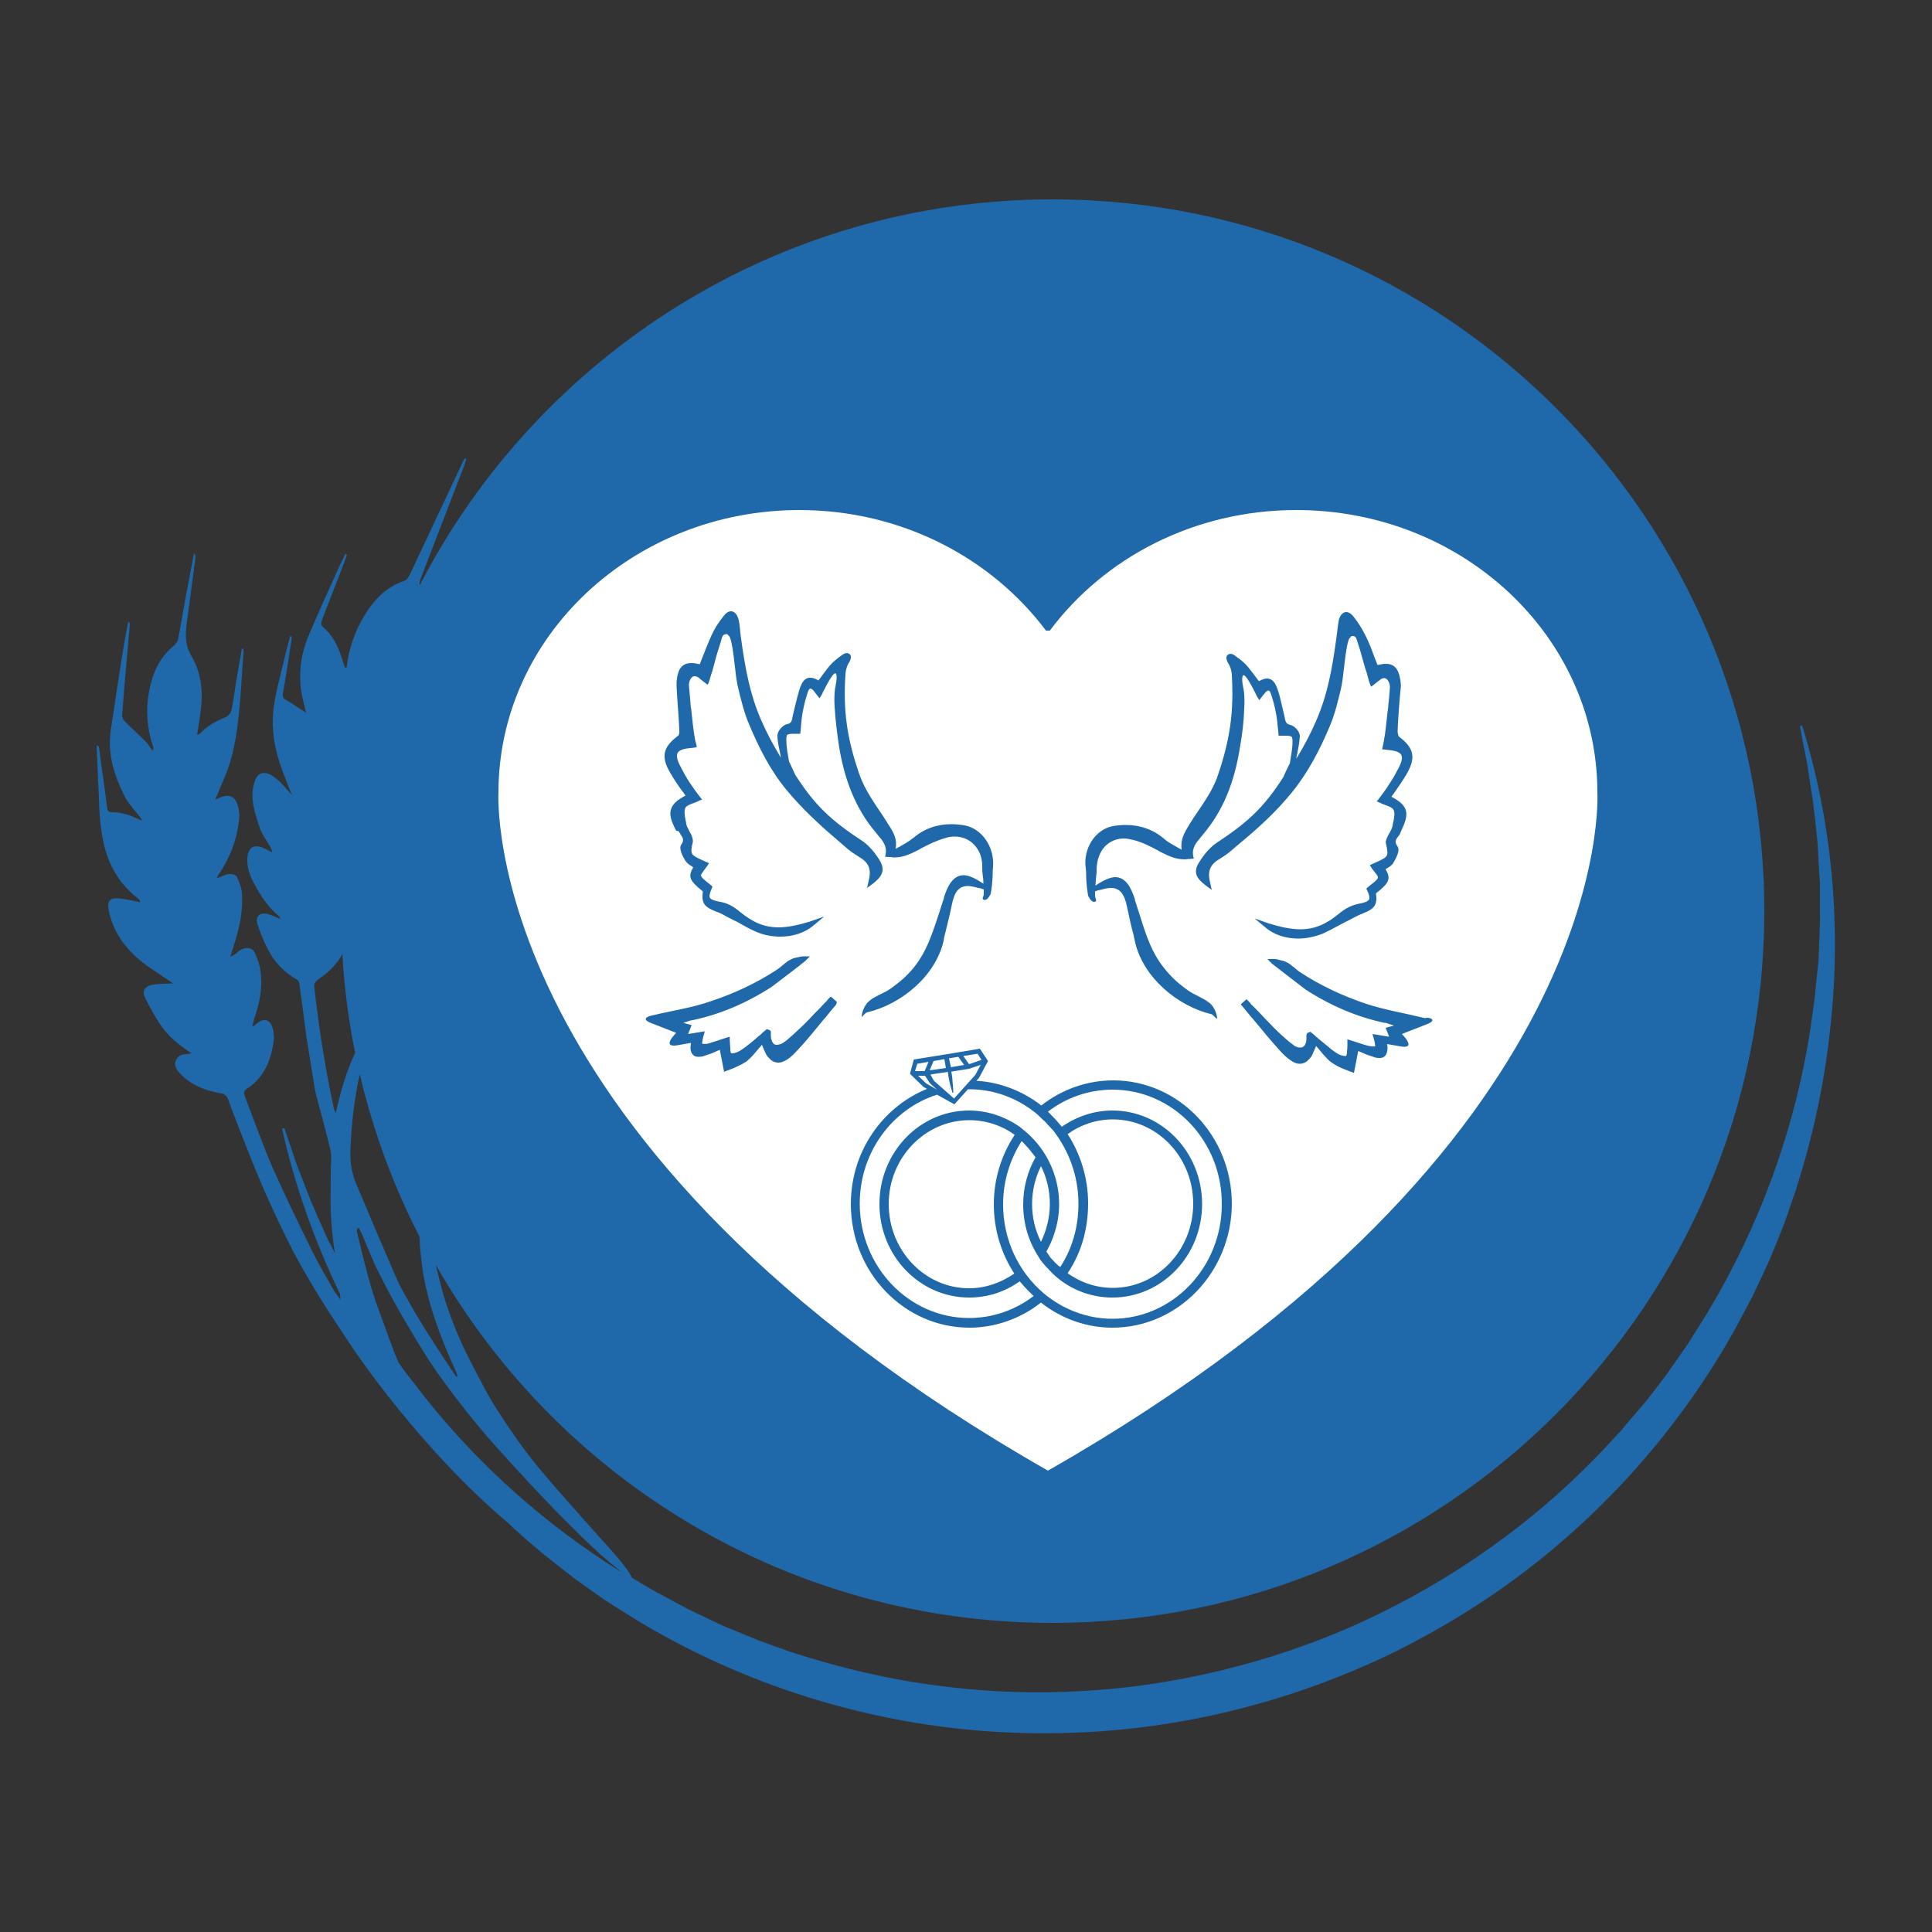
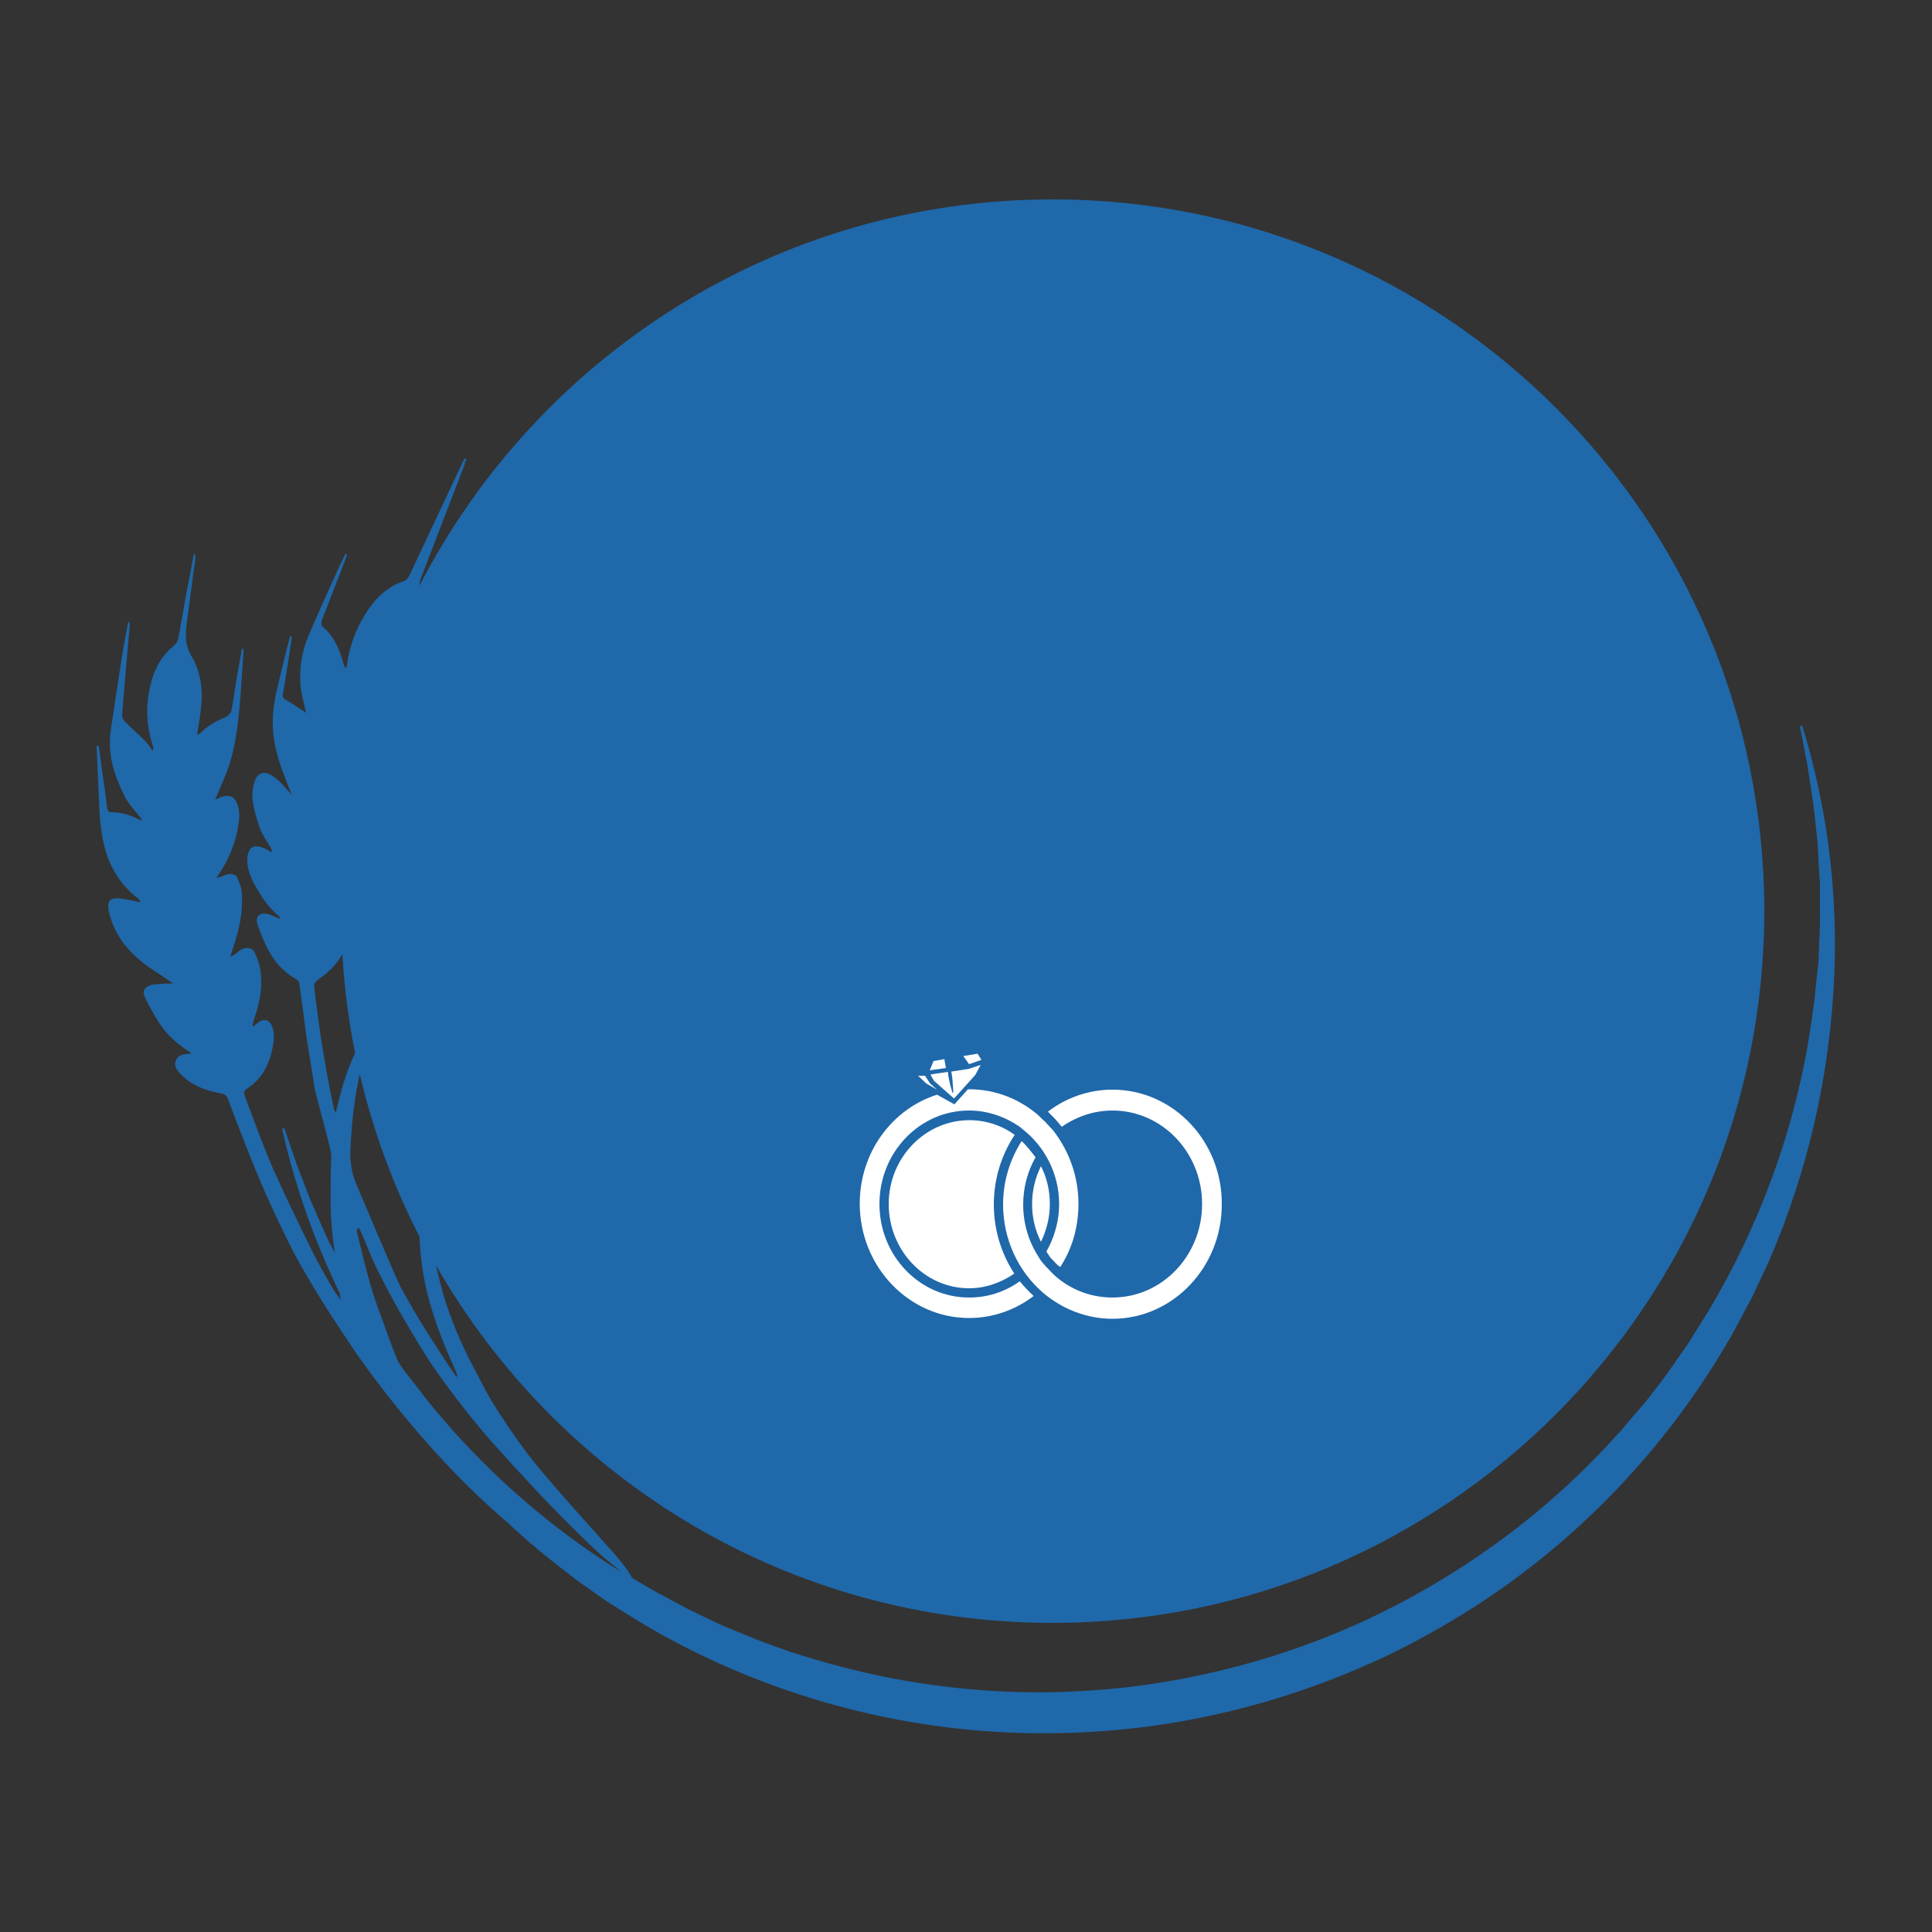
<svg xmlns="http://www.w3.org/2000/svg" version="1.2" x="0px" y="0px" viewBox="0 0 500 500" overflow="visible" xml:space="preserve">
  <rect x="0" y="0" width="500" height="500" fill="#333333" stroke="none" />
  <g id="Heiraten">
    <g>
      <path fill="#1F68AA" d="M466.4,187.8l-0.6,0.1l1.9,9.8c0.5,3.3,1,6.6,1.5,9.8c0.1,0.8,0.2,1.6,0.3,2.5l0.3,2.5l0.5,4.9    c0,0.4,0.1,0.8,0.1,1.2l0.1,1.2l0.1,2.5l0.3,4.9l0.1,1.2l0,1.2l0,2.5l0,4.9c0.1,1.6-0.1,3.3-0.1,4.9l-0.2,4.9    c0,1.6-0.2,3.3-0.4,4.9l-0.5,4.9c-0.1,1.6-0.4,3.3-0.6,4.9l-0.7,4.9c-4,26-13.2,51-26.6,73.3l-5.2,8.3c-1.9,2.7-3.7,5.3-5.6,8    c-2,2.6-3.9,5.2-6,7.7l-3.2,3.7l-1.6,1.9c-0.5,0.6-1,1.3-1.6,1.8c-8.7,9.7-18.3,18.5-28.7,26.3c-10.4,7.8-21.5,14.6-33.2,20.3    c-11.7,5.7-23.9,10.2-36.4,13.5c-12.5,3.3-25.4,5.5-38.3,6.3c-12.9,0.9-26,0.5-38.9-1.2c-12.9-1.6-25.6-4.6-38-8.6    c-0.8-0.2-1.5-0.5-2.3-0.8l-2.3-0.8l-4.6-1.7c-3-1.2-6-2.5-9-3.7c-3-1.4-5.9-2.8-8.8-4.2l-8.6-4.6c-2.1-1.2-4.1-2.4-6.1-3.6    c-0.7-2.2-7.2-9.2-7.2-9.2c-5.8-6.5-11.6-12.9-17.1-19.5c-3.6-4.4-6.9-9.1-10-13.9c-2.6-3.9-4.7-8.1-6.9-12.3    c-3.1-5.9-5.7-12.1-7.6-18.5c-0.7-2.5-1.3-5-1.9-7.5C144.6,383,204.2,420,272.4,420c101.7,0,184.2-82.5,184.2-184.2    c0-101.8-82.5-184.2-184.2-184.2c-71.3,0-133.2,40.6-163.8,99.9c-0.1-0.6,0.1-1.2,0.3-1.8c3.7-9.7,7.5-19.4,11.2-29.1    c0.2-0.6,0.4-1.2,0.6-1.8c-0.1-0.1-0.3-0.1-0.4-0.2c-0.2,0.4-0.5,0.7-0.6,1.1c-4.5,9.6-9,19.1-13.5,28.7c-0.3,0.7-0.9,1.7-1.5,1.9    c-5.4,1.8-8.7,5.8-11.3,10.6c-2,3.7-3.2,7.7-3.7,11.8c-0.1,0-0.2,0.1-0.4,0.1c-0.2-0.5-0.4-1-0.5-1.4c-1-3.6-2.5-6.9-5.4-9.3    c-0.3-0.2-0.3-1.1-0.1-1.6c1.9-4.9,3.8-9.8,5.7-14.7c0.3-0.8,0.6-1.5,0.8-2.3c-0.1,0-0.2-0.1-0.4-0.2c-0.8,1.7-1.7,3.4-2.4,5.1    c-2.5,5.5-5,11-7.3,16.5c-1.7,4.1-2.3,8.4-1.9,12.8c0.2,2.2,0.9,4.4,1.4,6.8c-0.5-0.4-0.9-0.7-1.3-0.9c-1.3-0.8-2.5-1.7-3.8-2.4    c-0.7-0.4-1-0.7-0.9-1.6c0.8-4.5,1.5-9.1,2.2-13.7c0.1-0.4,0-0.8,0.1-1.2c-0.1,0-0.3,0-0.4-0.1c-0.6,2.2-1.2,4.5-1.7,6.7    c-1,4.3-2.3,8.6-2.7,13c-0.3,3.3,0,6.7,0.8,10c0.9,3.9,2.6,7.7,4,11.4c-0.9-1-1.9-2.2-2.9-3.2c-0.7-0.7-1.6-1.4-2.4-1.9    c-1.9-1.1-3.5-0.6-4.2,1.4c-0.6,1.6-0.8,3.5-0.6,5.2c0.3,2.5,1.1,4.9,1.9,7.3c0.6,1.6,1.7,3,2.6,4.6c0.2,0.4,0.5,0.9,0.5,1.5    c-0.6-0.3-1.2-0.7-1.9-1c-2.8-1.3-4.3-0.4-4.5,2.6c-0.1,2.5,0.8,4.8,2,6.9c1.6,3,3.6,5.9,6.3,8.1c0.1,0.1,0.1,0.3,0.2,0.6    c-1.1-0.4-2-0.9-3-1.2c-2.3-0.6-3.6,0.5-2.8,2.8c0.9,2.7,2,5.3,3.5,7.8c1.6,2.6,3.8,4.7,6.6,6.3c0.4,0.2,0.7,0.8,0.7,1.3    c0.3,2.2,0.6,4.4,0.9,6.6c0.3,2.3,0.6,4.6,0.9,6.9c0.6,3.7,1.2,7.5,1.8,11.2c0.2,1.4,0.4,2.8,0.8,4.2c1.2,4.6,2.5,9.2,3.6,13.8    c0.4,1.8,0.1,3.7,0.1,5.6c0,4.6-0.2,9.3,0.2,13.8c0.2,2.6,0.5,5.1,0.9,7.6l-0.1-0.3l-1.1-2.2l-0.6-1.1c-0.2-0.4-0.3-0.8-0.5-1.1    l-2-4.5l-1-2.3c-0.3-0.8-0.7-1.5-1-2.3c-1.2-3.1-2.4-6.2-3.6-9.3l-3.2-9.4l-0.6,0.1c3.3,14.8,8.4,29.1,15,42.8    c0,0.4,0.1,0.9,0.1,1.5c-0.7-1.1-1.3-1.8-1.8-2.6c-1.9-3.3-3.8-6.6-5.5-10c-3.5-7.1-7-14.3-10.2-21.5c-2.7-6.2-4.9-12.5-7.3-18.8    c-0.4-1,0.1-1.4,0.7-1.8c4.3-2.8,6.1-7.2,6.8-12c0.2-1.1,0.1-2.4-0.2-3.5c-0.7-2.5-2.4-2.9-4.4-1.1c-0.2,0.2-0.4,0.4-0.9,0.5    c0.2-0.9,0.4-1.8,0.7-2.6c1.3-3.8,2-7.8,1.4-11.8c-0.2-1.6-0.8-3.2-1.5-4.7c-0.6-1.4-2.5-1.5-3.9-0.5c-0.7,0.6-1.4,1.2-2.4,1.6    c0.5-1.6,1-3.2,1.5-4.8c1.1-3.8,1.8-7.7,1.5-11.7c-0.1-1.4-0.7-2.9-1.3-4.2c-0.2-0.5-1.4-0.8-2-0.7c-1,0.1-2,0.7-3.2,1.1    c0.1-0.3,0.2-0.5,0.3-0.7c3.1-4.5,5-9.4,5.5-14.8c0.1-1,0-2.1-0.3-3.1c-0.7-2.6-2.2-3.3-4.7-2.3c-0.4,0.2-0.8,0.4-1.2,0.5    c0.8-1.8,1.5-3.5,2.2-5.2c2.5-5.6,3.4-11.6,4-17.7c0.5-5,0.7-10,1.1-14.9c0-0.4,0-0.8,0-1.2c-0.1,0-0.2,0-0.4,0    c-0.4,2.5-0.9,4.9-1.3,7.4c-0.5,2.8-0.8,5.7-1.4,8.5c-0.1,0.7-0.9,1.5-1.5,1.8c-2.5,1-4.8,2.3-6.6,4.2c-0.1,0.1-0.3,0.2-0.5,0.3    c-0.1,0-0.2,0-0.3,0c0.4-2.3,0.8-4.5,1-6.8c0.6-4.8-0.1-9.6-2.5-13.6c-1.8-3.1-1.5-5.9-1.1-8.9c0.7-5.5,1.5-11.1,2.2-16.6    c0-0.3-0.1-0.7-0.4-1c-0.7,3.9-1.5,7.7-2.2,11.6c-0.6,3.5-1.2,7-1.9,10.6c-0.1,0.7-0.7,1.3-1.2,1.8c-3.9,3.2-5.6,7.5-6.4,12.2    c-0.8,4.6-0.4,9.1,1,13.5c0.1,0.3,0.2,0.6,0.2,0.8c0,0.1-0.1,0.2-0.2,0.6c-0.7-0.9-1.1-1.7-1.7-2.3c-1.8-1.8-3.7-3.5-5.5-5.3    c-0.4-0.4-0.7-1-0.7-1.5c0.6-7.9,1.3-15.7,2-23.6c0-0.2-0.1-0.5-0.4-0.8c-0.5,2.6-1,5.2-1.4,7.8c-1.1,6.7-2.1,13.5-3.1,20.2    c-1,6.3,0.9,12,3.6,17.4c1,1.9,2.6,3.5,3.9,5.2c0.2,0.2,0.3,0.5,0.6,1c-1.5-0.6-2.6-1.2-3.9-1.6c-1.2-0.3-2.5-0.6-3.8-0.6    c-1.1,0.1-1.3-0.5-1.4-1.3c-0.4-3.2-0.8-6.4-1.3-9.6c-0.3-2-0.5-4-0.8-6c0-0.1-0.2-0.3-0.6-0.4c0.2,4.6,0.4,9.3,0.6,13.9    c0.1,2.6,0.2,5.3,0.6,7.9c0.9,7.1,3.6,13.3,9.5,17.8c0.3,0.2,0.5,0.5,0.6,1c-1.6-0.3-3.1-0.7-4.7-0.9c-3.3-0.5-4.1,0.5-3.3,3.8    c1.5,6.1,5.4,10.5,10.4,14c1.9,1.3,3.8,2.5,6.1,4.1c-1.2,0-2,0.1-2.8,0.1c-0.9,0.1-1.9,0.1-2.8,0.3c-1.7,0.4-2.5,1.6-1.7,3.2    c1.1,2.3,2.4,4.6,3.8,6.8c2.1,3.2,5,5.6,8.3,7.7c-0.4,0.1-0.8,0.1-1.2,0.2c-1.3,0-2.4,0.4-2.9,1.7c-0.5,1.2,0.1,2.2,0.9,3.1    c2.8,3.1,6.5,4.6,10.5,5.3c1.2,0.2,1.8,0.6,2.2,1.8c1.3,3.6,2.7,7.1,4.1,10.7c1.8,4.6,3.6,9.1,5.6,13.6c2.3,5.1,4.6,10.1,7.2,15.1    c2.2,4.2,4.7,8.3,7.2,12.4c2.7,4.3,5.5,8.5,8.3,12.7c0,0,17.3,25.9,40.2,45.1c0.3,0.3,0.7,0.7,1,1c0.6,0.6,1.3,1.1,1.9,1.7    l1.9,1.7l3.9,3.3c2.6,2.1,5.3,4.2,8,6.3c2.7,2,5.5,3.9,8.3,5.9c2.8,1.8,5.7,3.6,8.6,5.4c23.3,14,49.5,23.2,76.5,27    c13.5,1.9,27.2,2.4,40.8,1.6c13.6-0.8,27.1-3,40.3-6.5c13.2-3.5,26-8.3,38.3-14.3c12.2-6.1,23.9-13.3,34.6-21.6    c21.6-16.7,39.7-37.7,53-61.4c1.6-3,3.2-6,4.8-9c1.4-3.1,2.9-6.1,4.3-9.2c1.3-3.1,2.6-6.3,3.8-9.4l1.7-4.8l0.8-2.4    c0.3-0.8,0.6-1.6,0.8-2.4c4.1-12.9,7-26.2,8.5-39.6C476.7,240.6,474.3,213.3,466.4,187.8 M109.2,327.3c0.9,7.2,3.1,14,5.8,20.7    c0.9,2.3,1.9,4.5,2.9,6.7c0.2,0.5,0.3,1,0.5,1.4c-0.1,0.1-0.2,0.1-0.3,0.2c-1-1.5-2.1-3-3.1-4.6c-1.7-2.6-3.4-5.2-5.1-7.9    c-1.1-1.8-2.2-3.6-3.3-5.5c-1.3-2.4-2.8-4.7-3.9-7.3c-3.5-8-6.9-16.1-10.3-24.1c-1.4-3.2-1.9-6.4-1.7-9.8c0.3-6.4,1-12.8,2.4-19.1    c3.5,14.8,8.7,28.9,15.5,42.1C108.6,322.5,108.9,324.9,109.2,327.3 M84.4,276.7c-0.6-3.5-1.2-7-1.7-10.5c-0.5-3.7-1-7.4-1.4-11.1    c-0.1-0.6,0.7-1.4,1.3-1.8c2.6-1.8,4.6-3.8,6-6.4c0.5,8.7,1.6,17.2,3.3,25.6c-2.3,4.9-3.8,10.1-5,15.5c-0.2-0.4-0.4-0.7-0.5-1.1    C85.7,283.5,85,280.1,84.4,276.7 M110.1,361.8l-3-3.9c-1-1.3-2.1-2.6-3-3.9l-1-1.5c-1.7-3.8-2.9-7.7-4.4-11.6    c-1-2.7-2-5.5-2.8-8.3c-1.3-4.5-2.4-9.1-3.5-13.7c-0.1-0.3,0-0.7,0.1-1c0.1,0,0.2,0,0.4-0.1c0.2,0.5,0.5,1,0.7,1.4    c1.5,3.5,2.8,7,4.5,10.3c2.5,5,5.2,9.9,8.1,14.7c2.7,4.6,5.5,9.1,8.6,13.3c4,5.5,8.2,10.8,12.7,15.9c6.8,7.6,13.7,15.1,20.9,22.2    c6.3,6.3,8.6,8.1,12.5,11.3C141.7,395,124.4,379.7,110.1,361.8" />
      <g>
-         <polygon fill="#FFFFFF" points="240.3,274.8 237.4,275.3 236.8,277.2 239.3,277.2    " />
        <path fill="#FFFFFF" d="M263.9,331.6c-3.9,2.8-8.4,4.2-13.1,4.2c-12.8,0-23.2-10.8-23.2-24.2s10.4-24.2,23.2-24.2     c4.8,0,9.3,1.6,13.1,4.2l0,0l0.7,0.6c5.7,4.4,9.5,11.5,9.5,19.4c0,5.2-1.7,9.5-3.3,12.3c0.3,0.5,0.7,1,1,1.5c0,0,0,0.1,0.1,0.1     c0.3,0.4,0.7,0.7,1,1.1c0.7,0.7,0.9,0.9,1.5,1.3c3.1-4.8,4.7-10.3,4.7-16.4c0-7.2-2.5-13.7-6.5-18.9c-0.4-0.4-0.8-0.9-1.4-1.5     c-0.5-0.6-1-1.1-1.5-1.5c-0.2-0.2-0.3-0.3-0.5-0.5c-0.3-0.3-0.5-0.4-0.5-0.5c-4.9-4.2-11.1-6.7-17.9-6.7c-0.1,0-0.2,0-0.3,0     l-3.5,3.9l-4.5-2.5c-11.6,3.7-20,14.9-20,28.2c0,16.3,12.7,29.6,28.3,29.6c6,0,11.9-2,16.7-5.7     C266.2,334.2,265,332.9,263.9,331.6z" />
        <polygon fill="#FFFFFF" points="240.7,280.4 239.4,278.4 237.6,278.4 239.7,280.4 242.5,282    " />
        <path fill="#FFFFFF" d="M244.4,274.1l-2.8,0.5l-1,2.4c0.8-0.1,2.1-0.3,4.2-0.6L244.4,274.1z" />
        <polygon fill="#FFFFFF" points="254,274.3 253,272.7 249.3,273.3 250.8,275.4    " />
        <path fill="#FFFFFF" d="M241.7,279.7l5.2,4.6l5.5-6.1l1.4-2.6l-3,1l-4.4,0.7l0,0l-0.2,0c0.1,0.8,0.3,1.6,0.3,2.4     c0.1,1,0.2,2,0.2,3.1l-0.2,0c-0.3-1-0.6-2-0.8-3c-0.2-0.8-0.3-1.6-0.4-2.4c-1.8,0.3-3.6,0.5-4.5,0.7L241.7,279.7z" />
-         <polygon fill="#FFFFFF" points="249.5,275.6 248,273.5 245.6,273.9 246.1,276.2    " />
        <path fill="#FFFFFF" d="M287.9,282c-6,0-11.9,2-16.7,5.7c0.1,0.1,0.3,0.3,0.4,0.4c0.9,0.9,1.7,1.7,2.5,2.7     c0.3,0.3,0.5,0.6,0.7,0.8c3.9-2.7,8.4-4.2,13.1-4.2c12.8,0,23.2,10.8,23.2,24.2s-10.4,24.2-23.2,24.2c-5.1,0-10-1.7-14-4.9     c-1-0.8-1.9-1.7-2.7-2.6c-0.1-0.1-0.1-0.1-0.2-0.2l-0.3-0.3c-0.2-0.2-0.4-0.5-0.6-0.7c0,0,0,0-0.1-0.1c-0.6-0.7-1-1.3-1.2-1.7     c-2.6-4-4-8.6-4-13.6c0-4.3,1.1-8.5,3.2-12.2c-0.5-0.6-1.2-1.6-2-2.5c-0.5-0.6-1.1-1.2-1.6-1.7c-3.1,4.9-4.8,10.5-4.8,16.4     c0,8.9,3.8,17.3,10.5,23c5,4.2,11.3,6.6,17.8,6.6c15.6,0,28.3-13.3,28.3-29.6C316.3,295.3,303.6,282,287.9,282z" />
-         <path fill="#FFFFFF" d="M413.4,205.1c0-40.4-34.9-73.1-77.9-73.1c-26.4,0-49.7,12.3-63.8,31.2h-1c-14.1-18.8-37.4-31.2-63.8-31.2     c-43,0-77.9,32.7-77.9,73.1c0,0-5.4,91.3,142.2,175.5C418.9,296.4,413.4,205.1,413.4,205.1z M288,213.8c1.2-0.2,2.3-0.3,3.4-0.3     c3.7,0,7.1,1.2,9.9,3.6c1,0.9,2.2,1.5,3.6,2.3c0.3,0.2,0.6,0.3,0.9,0.5c-0.3-2.5,0.5-4.1,2-6.5l1-1.6c2.4-3.6,5.1-7.2,6.4-11.2     c3.3-9.7,4.1-16.7,3.6-25.9c-0.1-1.4-0.5-2.4-0.9-3c0,0-1-1.5-0.2-2.2c0.8-0.7,1.8,0.1,1.8,0.1c3,2.1,3.4,2.9,5.1,5.1     c0.4,0.5,0.8,1.1,1.2,1.6c0.9-0.5,1.6-0.7,2.1-0.7c1.5,0,2.2,1.3,2.7,2.7c0.6,1.6,0.9,3.3,1.3,4.9c0.2,0.7,0.3,1.4,0.5,2.1     l0.1,0.5c0.2,1,0.3,1.5,1.4,1.8c1.1,0.2,2.5,1.7,2.5,2.9c-0.1,1.6-0.4,3.2-0.7,4.7c-0.1,0.4-0.2,0.7-0.2,1.1     c1.9-3,3.6-6.3,5.1-9.7c2.9-6.7,4.1-13,5.3-21.8c0.2-1.4,0.3-2.9,0.6-4.4c0.5-1.7,1.4-2,1.9-2c0.6,0,1.3,0.4,1.9,1.2     c1.3,1.6,2.3,3.3,3.2,5.1c0.9,1.8,1.6,3.7,2.3,5.6c0.2,0.6,0.5,1.2,0.7,1.8c0.9-0.2,1.6-0.3,2.2-0.3c2.9,0,3.5,2.5,3.8,4.9     c0,0.4,0.1,0.9,0,1.3l-0.3,3.3c-0.2,2.6-0.4,5.2-0.5,7.9c0,0.6,0.2,1.2,0.3,1.4c3.9,2.9,4.5,5.4,2.1,9.6c-0.9,1.6-2,3.1-3,4.6     c-0.3,0.5-0.7,0.9-1,1.4c1.9,1,3.2,2,3.7,3.4c0.5,1.6-0.2,3.4-1.3,5.7l-0.1,0.3c-0.1,0.3-0.3,0.6-0.5,0.8c-0.8,1-1,1.5-0.2,2.7     c0.7,1-0.4,3-1.1,4.2c-0.4,0.7-1.1,1.1-1.8,1.5c-0.1,0.1-0.2,0.1-0.2,0.2c1.5,2.5,0.8,3.6-2.5,6.2c0.4,2.9-0.3,4-3.4,5.2     c-1.1,0.4-2.2,1-3.3,1.6c-0.4,0.2-0.8,0.4-1.2,0.6c-0.6,0.3-1.3,0.7-1.9,1c-1.3,0.7-2.6,1.4-3.9,2c-2,0.8-4.3,1.3-6.4,1.3     c-3.3,0-6.2-1-8.3-2.7l-3-2.5l3.7,1.3c3.3,1,5.9,1.5,8.1,1.5c3.6,0,6.6-1.2,10.1-4.1c1.7-1.4,3.2-2.1,5-2.5     c1.6-0.3,2.4-0.6,2.7-1.1c0.2-0.4,0.1-1.2-0.5-2.4l-0.2-0.4l0.3-0.3c0.3-0.3,0.7-0.6,1.1-0.9c0.7-0.6,1.5-1.1,1.6-1.7     c0.1-0.3-0.6-1.1-0.9-1.5c-0.3-0.4-0.6-0.7-0.8-1.1l-0.4-0.6l2-0.9c2.8-1.3,2.9-1.5,2.2-4.6c-0.2-0.6,0.1-1.3,0.4-1.9     c0.2-0.4,0.4-0.8,0.6-1.1c0.3-0.6,0.6-1.1,0.7-1.7l0.1-0.6c0.3-1.3,0.6-2.8,0.1-3.6c-0.3-0.5-1.3-0.9-2.2-1.2     c-0.5-0.2-1-0.4-1.4-0.6c0,0-0.7-0.3-0.7-0.3c0.1,0,2.3-3.1,2.4-3.2c1-1.5,2-3,2.8-4.6c0.6-1.1,1.8-3.1,1.1-4.3     c-0.3-0.5-0.9-0.7-1.4-0.9c-1.1-0.3-2.3-0.3-3.5-0.5c0.1-0.6,0.3-1.3,0.4-1.9c0.5-2.6,0.7-5.2,1-7.8c0.1-0.6,0.2-1.2,0.2-1.8     c0.2-1.5,0.3-2.9,0.4-4.4c0.1-0.9-0.5-2.7-1.7-2.5c-0.5,0.1-0.9,0.5-1.3,0.8c-0.1,0.1-1.8,1.4-1.8,1.4c-0.2-0.2-0.3-0.5-0.4-0.8     c-0.2-0.6-0.4-1.2-0.5-1.7c-0.2-0.8-0.4-1.5-0.7-2.3c-0.4-1.5-0.9-3.1-1.3-4.6c-0.2-0.6-0.4-1.3-0.6-1.9     c-0.2-0.5-0.3-1.3-0.7-1.6c-0.2-0.2-0.5-0.2-0.8-0.2c0,0-0.1,0-0.1,0c-0.1,0-0.1,0.1-0.1,0.1c-0.3,0.3-0.6,0.6-0.7,1     c-1,3.1-1.2,9.5-2,12.7c-0.8,3.3-1.5,6.3-2.8,9.4c-2.6,6.2-5.6,12-9.8,17.2c-3.9,4.8-8.3,8.9-13,12.8c-2.8,2.3-3,2.8-6.1,4.7     c-2.6,1.6-2.7,3.7-2.1,6l0.4,1.8l-1.5-1.1c-2.5-1.9-3.5-3.5-1.6-6.3c1.4-2.2,2.9-3.8,4.4-4.8c7.9-5.2,12.2-9.1,17.3-17.1     c-0.1,0,1.6-3.5,1.6-3.4c0.3-1.9,0.7-3.8,0.7-5.6c0-0.4,0-0.8-0.1-1c0-0.1-0.1-0.2-0.1-0.3c-0.2-0.2-0.7-0.3-1.7-0.3     c-0.3,0-1.7,0-1.7,0s-0.1-1.6-0.2-2.1c-0.1-1.1-0.2-2.2-0.4-3.3c-0.4-2.3-0.9-4-1.4-5.5c-0.2-0.5-0.4-0.8-0.6-0.8     c-0.1,0-0.4,0-0.9,0.6c-0.2,0.2-1.5,1.9-1.5,1.9l-0.5-0.8c-0.2-0.3-0.3-0.6-0.5-1c-0.6-1.2-2.6-5.2-3.2-4.6     c-0.6,0.6,0.2,3.9,0.2,3.9c0.2,1.8,0.2,3.1,0.1,4.7c-0.1,3.4-0.5,6.6-1.1,10c-1.4,8.9-4.3,16.4-9.6,22.6l-0.3,0.4     c-1.4,1.6-2.6,3-2.2,5.1c0,0,0.1,0.6,0.1,0.6l0.2,0.1l-1.2,0.1l-0.5,0l-0.5,0.1l-0.3,0l0,0c0,0-0.1,0-0.1,0     c-2.5,0-4.5-1.1-6.5-2.1l-0.3-0.2c-1.9-1-4-2.1-6.3-2.7c-0.9-0.2-1.7-0.4-2.5-0.4c-1.9,0-3.6,0.7-4.9,2c-1.4,1.5-2.2,3.7-2.2,6.1     c0,0.5,0,1-0.1,1.5c0,0.1,0,0.1,0,0.2c-0.1,0.4-0.1,1.4-0.2,2.4c1.9-1.3,3.8-2.2,5.1-2.2c2.8,0,4.2,2.9,5.1,5.7     c0,0.1,0,0.2,0,0.2c0.4,1.2,0.8,2.5,1.2,3.7c1.3,4.1,2.6,8.5,5.1,12.2c1.7,2.5,3.7,4.7,6.1,6.5c1.1,0.9,2.3,1.7,3.6,2.3     c1.3,0.7,2.7,1.3,3.8,2.4c0.8,0.9,1.5,2.5,1.5,3.7c-0.4-0.2-1-1-1.4-1.2c-8.8-2.1-17.6-9.4-19.8-18.5c-0.1-0.6-0.3-1.2-0.4-1.9     c-0.6-2.2-1.2-4.8-1.7-7.3c-0.7-3.5-1.9-5-4.2-5c-0.8,0-1.7,0.2-2.7,0.5c-0.2,0-0.3,0.1-0.6,0.1l-0.8,0.3c0,0.9,0,1.6,0.1,1.7     c0.2,0.4,0.4,1-0.4,1c-0.8,0-1.5-1.6-1.5-1.6c-0.1-0.6-0.2-1.3-0.3-2.1c-0.1-1-0.2-2-0.2-2.9c0-0.7,0-1.3-0.1-2     C280.2,219.5,283.6,214.6,288,213.8z M175.5,190.4c0.2-0.1,0.4-0.8,0.3-1.4c-0.1-2.6-0.3-5.2-0.5-7.9l-0.2-3.3c0-0.4,0-0.9,0-1.3     c0.2-2.4,0.8-4.9,3.8-4.9c0.6,0,1.3,0.1,2.2,0.3c0.2-0.6,0.5-1.2,0.7-1.8c0.7-1.8,1.5-3.8,2.3-5.6c0.8-1.8,1.9-3.5,3.2-5.1     c0.6-0.8,1.2-1.2,1.9-1.2c0.5,0,1.4,0.3,1.9,2c0.4,1.5,0.4,2.9,0.6,4.4c1.2,8.8,2.4,15.1,5.3,21.8c1.5,3.4,3.2,6.6,5.1,9.7     c-0.1-0.4-0.1-0.7-0.2-1.1c-0.3-1.5-0.7-3.1-0.7-4.7c0-1.1,1.4-2.7,2.5-2.9c1.1-0.2,1.2-0.8,1.4-1.8l0.1-0.5     c0.2-0.7,0.3-1.4,0.5-2.1c0.4-1.6,0.8-3.3,1.3-4.9c0.5-1.3,1.1-2.7,2.7-2.7c0.6,0,1.3,0.2,2.1,0.7c0.4-0.5,0.8-1,1.2-1.6     c1.7-2.2,2.1-3,5.1-5.1c0,0,1-0.8,1.8-0.1c0.8,0.7-0.2,2.2-0.2,2.2c-0.4,0.6-0.8,1.6-0.9,3c-0.6,9.3,0.3,16.3,3.6,25.9     c1.4,4,4,7.6,6.4,11.2l1,1.6c1.6,2.4,2.4,4,2,6.5c0.3-0.2,0.6-0.4,0.9-0.5c1.4-0.8,2.6-1.5,3.6-2.3c2.8-2.4,6.1-3.6,9.9-3.6     c1.1,0,2.2,0.1,3.4,0.3c4.5,0.8,7.8,5.6,7.4,10.7c-0.1,0.7-0.1,1.3-0.1,2c0,0.9-0.1,1.9-0.2,2.9c-0.1,0.8-0.2,1.6-0.3,2.1     c0,0-0.7,1.6-1.5,1.6c-0.8,0-0.6-0.6-0.4-1c0.1-0.1,0.1-0.8,0.1-1.7l-0.8-0.3c-0.3,0-0.4-0.1-0.6-0.1c-1.1-0.3-2-0.5-2.7-0.5     c-2.3,0-3.5,1.4-4.2,5c-0.5,2.6-1.2,5.1-1.7,7.3c-0.2,0.6-0.3,1.2-0.4,1.9c-2.1,9.1-10.9,16.4-19.8,18.5c-0.5,0.1-1,0.9-1.4,1.2     c0-1.2,0.7-2.8,1.5-3.7c1-1.1,2.4-1.7,3.8-2.4c1.3-0.6,2.5-1.4,3.6-2.3c2.4-1.8,4.5-4,6.1-6.5c2.4-3.7,3.7-8,5.1-12.2     c0.4-1.3,0.8-2.5,1.2-3.7c0,0,0-0.1,0-0.2c0.9-2.8,2.3-5.7,5.1-5.7c1.3,0,3.2,0.9,5.1,2.2c0-1-0.1-1.9-0.2-2.4c0-0.1,0-0.1,0-0.2     c-0.1-0.5-0.1-1-0.1-1.5c0.1-2.5-0.7-4.6-2.2-6.1c-1.3-1.3-3-2-4.9-2c-0.8,0-1.7,0.1-2.5,0.4c-2.2,0.6-4.4,1.7-6.3,2.7l-0.3,0.2     c-2,1-4,2.1-6.5,2.1c0,0-0.1,0-0.1,0l0,0l-0.3,0l-0.5-0.1l-0.5,0l-1.2-0.1l0.2-0.1c0,0,0.1-0.6,0.1-0.6c0.4-2.1-0.8-3.5-2.2-5.1     l-0.3-0.4c-5.3-6.2-8.2-13.8-9.6-22.6c-0.5-3.4-0.9-6.6-1.1-10c-0.1-1.5-0.1-2.9,0.1-4.7c0,0,0.8-3.4,0.2-3.9     c-0.6-0.6-2.6,3.4-3.2,4.6c-0.2,0.3-0.3,0.7-0.5,1l-0.5,0.8c0,0-1.3-1.6-1.5-1.9c-0.5-0.6-0.8-0.6-0.9-0.6     c-0.2,0-0.4,0.3-0.6,0.8c-0.5,1.5-1,3.2-1.4,5.5c-0.2,1.1-0.3,2.2-0.4,3.3c0,0.5-0.2,2.1-0.2,2.1s-1.4,0-1.7,0     c-1,0-1.5,0.1-1.7,0.3c-0.1,0.1-0.1,0.2-0.1,0.3c-0.1,0.2-0.1,0.6-0.1,1c0,1.9,0.4,3.8,0.7,5.6c0-0.1,1.6,3.4,1.6,3.4     c5.1,8,9.4,11.9,17.3,17.1c1.5,1,3,2.6,4.4,4.8c1.8,2.8,0.8,4.4-1.6,6.3l-1.5,1.1l0.4-1.8c0.6-2.3,0.5-4.4-2.1-6     c-3.1-1.9-3.3-2.3-6.1-4.7c-4.7-4-9.1-8.1-13-12.8c-4.3-5.2-7.2-11-9.8-17.2c-1.3-3.1-2-6.1-2.8-9.4c-0.8-3.2-1-9.6-2-12.7     c-0.1-0.4-0.4-0.7-0.7-1c0,0-0.1-0.1-0.1-0.1c0,0-0.1,0-0.1,0c-0.3,0-0.5,0.1-0.8,0.2c-0.4,0.3-0.6,1.1-0.7,1.6     c-0.2,0.6-0.4,1.3-0.6,1.9c-0.5,1.5-0.9,3.1-1.3,4.6c-0.2,0.8-0.4,1.5-0.7,2.3c-0.2,0.6-0.3,1.2-0.5,1.7     c-0.1,0.3-0.2,0.6-0.4,0.8c0,0-1.7-1.3-1.8-1.4c-0.4-0.4-0.8-0.7-1.3-0.8c-1.2-0.2-1.8,1.5-1.7,2.5c0.1,1.5,0.3,2.9,0.4,4.4     c0,0.6,0.1,1.2,0.2,1.8c0.3,2.6,0.5,5.2,1,7.8c0.1,0.6,0.4,1.2,0.4,1.9c-1.2,0.2-2.4,0.2-3.5,0.5c-0.5,0.2-1.1,0.4-1.4,0.9     c-0.7,1.3,0.6,3.3,1.1,4.3c0.8,1.6,1.7,3.1,2.8,4.6c0,0.1,2.3,3.2,2.4,3.2c0,0-0.7,0.3-0.7,0.3c-0.4,0.2-0.9,0.4-1.4,0.6     c-0.9,0.3-1.9,0.7-2.2,1.2c-0.4,0.8-0.2,2.3,0.1,3.6l0.1,0.6c0.1,0.6,0.4,1.1,0.7,1.7c0.2,0.4,0.4,0.8,0.6,1.1     c0.2,0.6,0.5,1.2,0.4,1.9c-0.7,3.1-0.6,3.3,2.2,4.6l2,0.9l-0.4,0.6c-0.2,0.3-0.5,0.7-0.8,1.1c-0.3,0.4-1,1.3-0.9,1.5     c0.2,0.6,0.9,1.1,1.6,1.7c0.4,0.3,0.8,0.6,1.1,0.9l0.3,0.3l-0.2,0.4c-0.5,1.2-0.7,2-0.5,2.4c0.3,0.5,1.1,0.8,2.7,1.1     c1.8,0.3,3.3,1.1,5,2.5c3.5,2.9,6.5,4.1,10.1,4.1c2.2,0,4.8-0.5,8.1-1.5l3.7-1.3l-3,2.5c-2.1,1.7-5.1,2.7-8.3,2.7     c-2.2,0-4.4-0.4-6.4-1.3c-1.4-0.6-2.7-1.3-3.9-2c-0.6-0.4-1.3-0.7-1.9-1c-0.4-0.2-0.8-0.4-1.2-0.6c-1.1-0.6-2.1-1.2-3.3-1.6     c-3.1-1.2-3.8-2.2-3.4-5.2c-3.3-2.7-4-3.7-2.5-6.2c-0.1-0.1-0.2-0.1-0.2-0.2c-0.7-0.4-1.3-0.8-1.8-1.5c-0.7-1.1-1.8-3.2-1.1-4.2     c0.8-1.1,0.5-1.7-0.2-2.7c-0.2-0.3-0.3-0.6-0.5-0.8L175,215c-1.2-2.3-1.9-4.1-1.3-5.7c0.5-1.4,1.8-2.4,3.7-3.4     c-0.3-0.5-0.6-0.9-1-1.4c-1.1-1.5-2.1-3-3-4.6C171,195.8,171.6,193.3,175.5,190.4z M216.3,260.1c-0.8,0.9-1.6,1.9-2.4,2.9     c-0.2,0.3-0.5,0.6-0.7,0.8c-2.3,2.8-4.6,5.7-7.1,8.3c-1.2,1.3-2.2,2.1-3.1,2.5c-0.6,0.3-1.1,0.4-1.6,0.4c-0.9,0-1.7-0.4-2.3-1.1     c-0.1-0.1-0.2-0.2-0.3-0.3c-0.2-0.2-0.3-0.4-0.5-0.7c-0.1-0.1-0.1-0.3-0.2-0.4c-0.3-0.6-0.6-1.4-0.9-2.1c0,0-0.1,0.1-0.1,0.1     c-0.2,0.2-0.4,0.5-0.6,0.7c-0.8,0.9-1.5,1.8-2.3,2.6c0,0,0,0-0.1,0.1c-0.3,0.2-0.5,0.5-0.8,0.7c-0.2,0.2-0.4,0.3-0.6,0.4     c-0.9,0.6-2,1-3,1.5c-0.3,0.1-0.5,0.2-0.8,0.3c-0.3,0.1-0.5,0.2-0.8,0.3l-0.3,0.1l-0.4,0.2l-1.1-5.7l-0.5,0.2     c-0.5,0.2-1.1,0.5-1.6,0.7c-0.3,0.1-0.6,0.2-0.9,0.3c-0.6,0.2-1.1,0.4-1.5,0.5c-0.4,0.1-0.8,0.1-1.1,0.1c-0.5,0-0.8-0.1-1.1-0.3     c-0.2-0.1-0.3-0.2-0.4-0.4c-0.5-0.6-0.6-1.4-0.4-2.9c0,0-3.4,0.6-3.4,0.6c-4.5,0.8-0.4-3.2-0.4-3.2l-6.4-2.5     c-3.4-1.3,0.1-2,0.1-2l0.5-0.1c5-1.2,10-1.9,14.8-3.6c6.1-2,12-4.8,17.3-8.3c0.7-0.5,1.3-1.1,2-1.6c0.3-0.3,0.6-0.5,1-0.7     c0.1,0,0.2-0.1,0.2-0.1c0,0,0.1,0,0.2-0.1c0.1-0.1,0.3-0.1,0.4-0.2c0.1,0,0.2-0.1,0.3-0.1c0.1-0.1,0.3-0.1,0.4-0.1     c0.1,0,0.2-0.1,0.4-0.1c0.2,0,0.3-0.1,0.5-0.1c0.1,0,0.2,0,0.3-0.1c0.3,0,0.5-0.1,0.8-0.1h1.8l-1.2,1.2c-0.5,0.5-8.7,6.7-8.7,6.7     c-6.5,4.2-13.3,7.1-20.4,8.6c-0.2,0-0.4,0.1-0.6,0.1c-0.2,0.1-0.4,0.1-0.6,0.2c-0.4,0.1-0.8,0.3-1.2,0.4c0,0,0,0,0,0     c0,0,0,0-0.1,0l2.2,0.6l-0.6,1.5l-0.3,0.8l4.3-0.7c-0.3,1-0.6,2-0.7,3.1c0,0,0,0.1,0,0.1c0,0,0.1,0,0.1,0c0.8,0.2,1.6,0,2.3-0.3     c0.8-0.2,1.6-0.5,2.5-0.8l1.9-0.6l0.4-0.1c-0.1,0,0,1.3,0,1.5c0,0.5,0.1,1,0.1,1.5c0,0.3,0,1.2,0.3,1.3c0.1,0,0.1,0,0.2,0     c1.4-0.1,2.4-0.9,3.5-1.7c1.2-0.9,2.3-1.8,3.4-2.8c0.2-0.1,0.4-0.3,0.6-0.5c0.1-0.1,0.2-0.2,0.3-0.3c0,0,0,0,0,0     c0.6-0.5,1.2-1,1.2-1l0.1,0.1l0.3,0.1c0,0,0,0,0.1,0c0.2,0.1,0.6,0.3,0.5,0.8c0,0.3,0,0.6,0,0.8c0,0.8,0.3,1.5,0.6,1.9     c0,0,0.1,0.1,0.1,0.1c0.1,0.1,0.2,0.2,0.3,0.2c0.2,0.1,0.4,0.1,0.6,0.1c0.2,0,0.6-0.1,1-0.2c0.2-0.1,0.4-0.2,0.7-0.4     c0.2-0.2,0.5-0.3,0.8-0.6c1.6-1.3,3-2.7,4.5-4.1c0.9-0.9,1.7-1.7,2.5-2.6c0,0,0,0,0,0c1-1,2-2,2.9-3c0.1-0.1,0.3-0.3,0.4-0.4     c0.1-0.1,0.2-0.2,0.3-0.4l0.8-0.8l1.5,1.3C216.7,259.6,216.3,260.1,216.3,260.1z M287.9,343.6c-6.7,0-13.2-2.3-18.5-6.5     c-5.3,4.2-11.9,6.5-18.5,6.5c-16.9,0-30.7-14.3-30.7-32c0-13.6,8.2-25.1,19.7-29.8l-0.9-0.5l-3.5-3.4l1-3.7l8.7-1.4v0l8.4-1.4     l2.1,3.2l-2.3,4.3l-0.7,0.8c6.3,0.4,12,2.7,16.8,6.4c5.3-4.2,11.9-6.5,18.6-6.5c16.9,0,30.7,14.3,30.7,32     C318.7,329.2,304.9,343.6,287.9,343.6z M369.2,265.1l-6.4,2.5c0,0,4.1,4-0.4,3.2c0,0-3.4-0.6-3.4-0.6c0.2,1.4,0,2.3-0.4,2.9     c-0.1,0.1-0.3,0.3-0.4,0.4c-0.3,0.2-0.7,0.3-1.1,0.3c-0.3,0-0.7,0-1.1-0.1c-0.4-0.1-0.9-0.3-1.5-0.5c-0.3-0.1-0.6-0.2-0.9-0.3     c-0.5-0.2-1.1-0.5-1.6-0.7l-0.5-0.2l-1.1,5.7l-0.4-0.2l-0.3-0.1c-0.3-0.1-0.5-0.2-0.8-0.3c-0.3-0.1-0.5-0.2-0.8-0.3     c-1-0.4-2.1-0.9-3-1.5c-0.2-0.1-0.4-0.3-0.6-0.4c-0.3-0.2-0.5-0.4-0.8-0.7c0,0,0,0-0.1-0.1c-0.8-0.8-1.6-1.7-2.3-2.6     c-0.2-0.2-0.4-0.5-0.6-0.7c0,0-0.1-0.1-0.1-0.1c-0.3,0.7-0.6,1.4-0.9,2.1c-0.1,0.1-0.1,0.3-0.2,0.4c-0.1,0.2-0.3,0.5-0.5,0.7     c-0.1,0.1-0.2,0.2-0.3,0.3c-0.6,0.7-1.4,1.1-2.3,1.1c-0.5,0-1-0.1-1.6-0.4c-0.9-0.5-2-1.3-3.1-2.5c-2.5-2.7-4.8-5.5-7.1-8.3     c-0.2-0.3-0.5-0.6-0.7-0.8c-0.8-1-1.6-1.9-2.4-2.9c0,0-0.4-0.5-0.4-0.5l1.5-1.3l0.8,0.8c0.1,0.1,0.2,0.2,0.3,0.4     c0.1,0.1,0.2,0.3,0.4,0.4c1,1,2,2,2.9,3c0,0,0,0,0,0c0.8,0.9,1.7,1.7,2.5,2.6c1.4,1.4,2.9,2.8,4.5,4.1c0.3,0.2,0.6,0.4,0.8,0.6     c0.2,0.2,0.5,0.3,0.7,0.4c0.4,0.2,0.7,0.2,1,0.2c0.2,0,0.4,0,0.6-0.1c0.1-0.1,0.2-0.1,0.3-0.2c0,0,0.1-0.1,0.1-0.1     c0.4-0.4,0.6-1.1,0.6-1.9c0-0.3,0-0.6,0-0.8c0-0.5,0.3-0.7,0.5-0.8c0,0,0.1,0,0.1,0l0.3-0.1l0.1-0.1c0,0,0.6,0.5,1.2,1     c0,0,0,0,0,0c0.1,0.1,0.2,0.2,0.3,0.3c0.3,0.2,0.5,0.4,0.6,0.5c1.1,0.9,2.3,1.9,3.4,2.8c1.1,0.8,2,1.6,3.5,1.7c0.1,0,0.1,0,0.2,0     c0.3-0.1,0.3-1,0.3-1.3c0.1-0.5,0.1-1,0.1-1.5c0-0.2,0-1.5,0-1.5l0.4,0.1l1.9,0.6c0.8,0.3,1.6,0.5,2.5,0.8     c0.8,0.2,1.5,0.4,2.3,0.3c0,0,0.1,0,0.1,0c0,0,0-0.1,0-0.1c-0.1-1.1-0.4-2.1-0.7-3.1l4.3,0.7l-0.3-0.8l-0.6-1.5l2.2-0.6     c0,0-0.1,0-0.1,0l0,0c-0.4-0.1-0.8-0.3-1.2-0.4c-0.2-0.1-0.4-0.1-0.6-0.2c-0.2-0.1-0.4-0.1-0.6-0.1c-7.1-1.5-13.9-4.4-20.4-8.6     c0,0-8.1-6.2-8.7-6.7l-1.2-1.2h1.8c0.3,0,0.5,0,0.8,0.1c0.1,0,0.2,0,0.3,0.1c0.2,0,0.3,0.1,0.5,0.1c0.1,0,0.2,0.1,0.4,0.1     c0.1,0,0.3,0.1,0.4,0.1c0.1,0,0.2,0.1,0.3,0.1c0.1,0.1,0.3,0.1,0.4,0.2c0,0,0.1,0,0.2,0.1c0.1,0,0.2,0.1,0.2,0.1     c0.3,0.2,0.7,0.4,1,0.7c0.7,0.5,1.3,1.1,2,1.6c5.3,3.5,11.3,6.3,17.3,8.3c4.9,1.6,9.9,2.4,14.8,3.6l0.5,0.1     C369.2,263.1,372.6,263.8,369.2,265.1z" />
-         <path fill="#FFFFFF" d="M276.3,329.5c3.5,2.5,7.5,3.8,11.7,3.8c11.5,0,20.8-9.8,20.8-21.8c0-12-9.3-21.8-20.8-21.8     c-4.2,0-8.2,1.3-11.7,3.8c3.3,5.1,5.3,11.3,5.3,17.9C281.6,318.2,279.8,324.3,276.3,329.5z" />
        <path fill="#FFFFFF" d="M230,311.6c0,12,9.3,21.8,20.8,21.8c4.2,0,8.2-1.4,11.7-3.8c-3.4-5.2-5.3-11.4-5.3-17.9     c0-6.5,1.9-12.7,5.4-18c-3.3-2.4-7.4-3.8-11.7-3.8C239.4,289.9,230,299.6,230,311.6z" />
        <path fill="#FFFFFF" d="M267.1,311.6c0,3.5,0.8,6.8,2.3,9.8c1.2-2.5,2.3-5.9,2.3-9.8c0-3.5-0.8-6.9-2.3-9.8     C267.9,304.8,267.1,308.2,267.1,311.6z" />
      </g>
    </g>
  </g>
</svg>